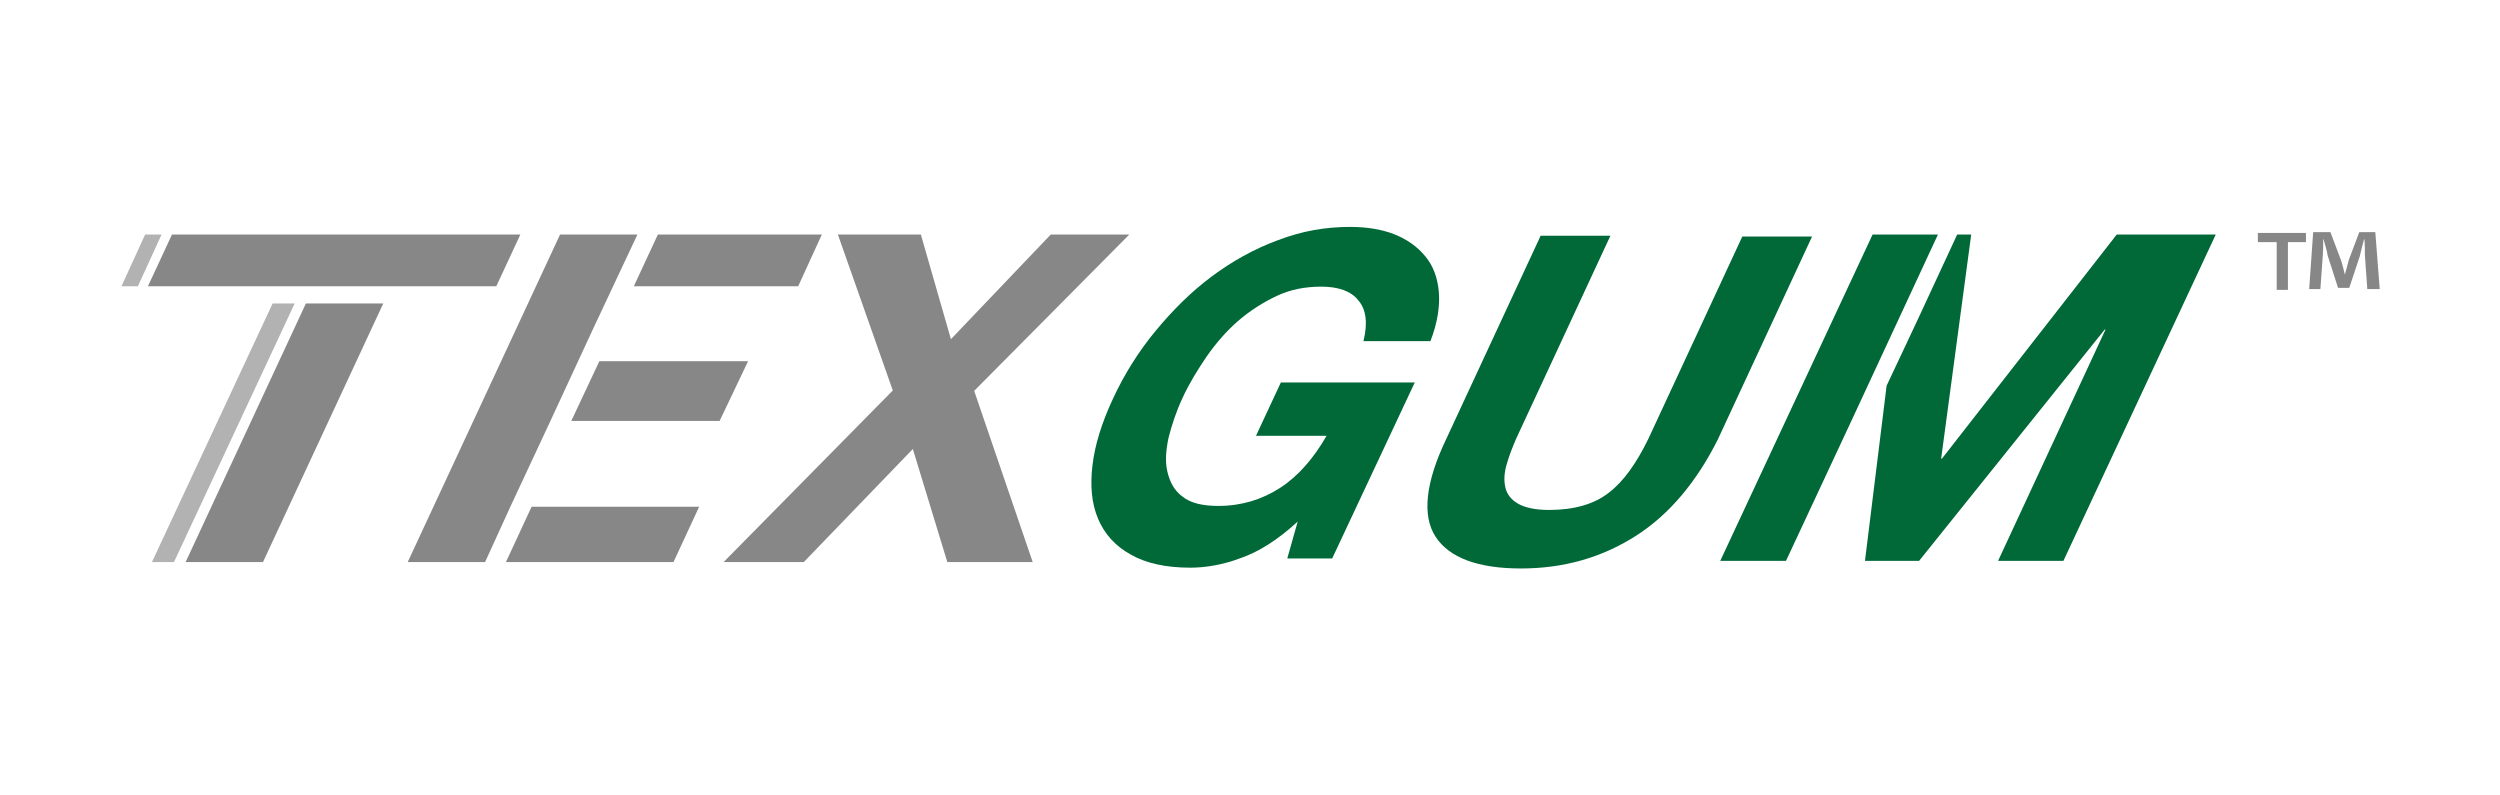
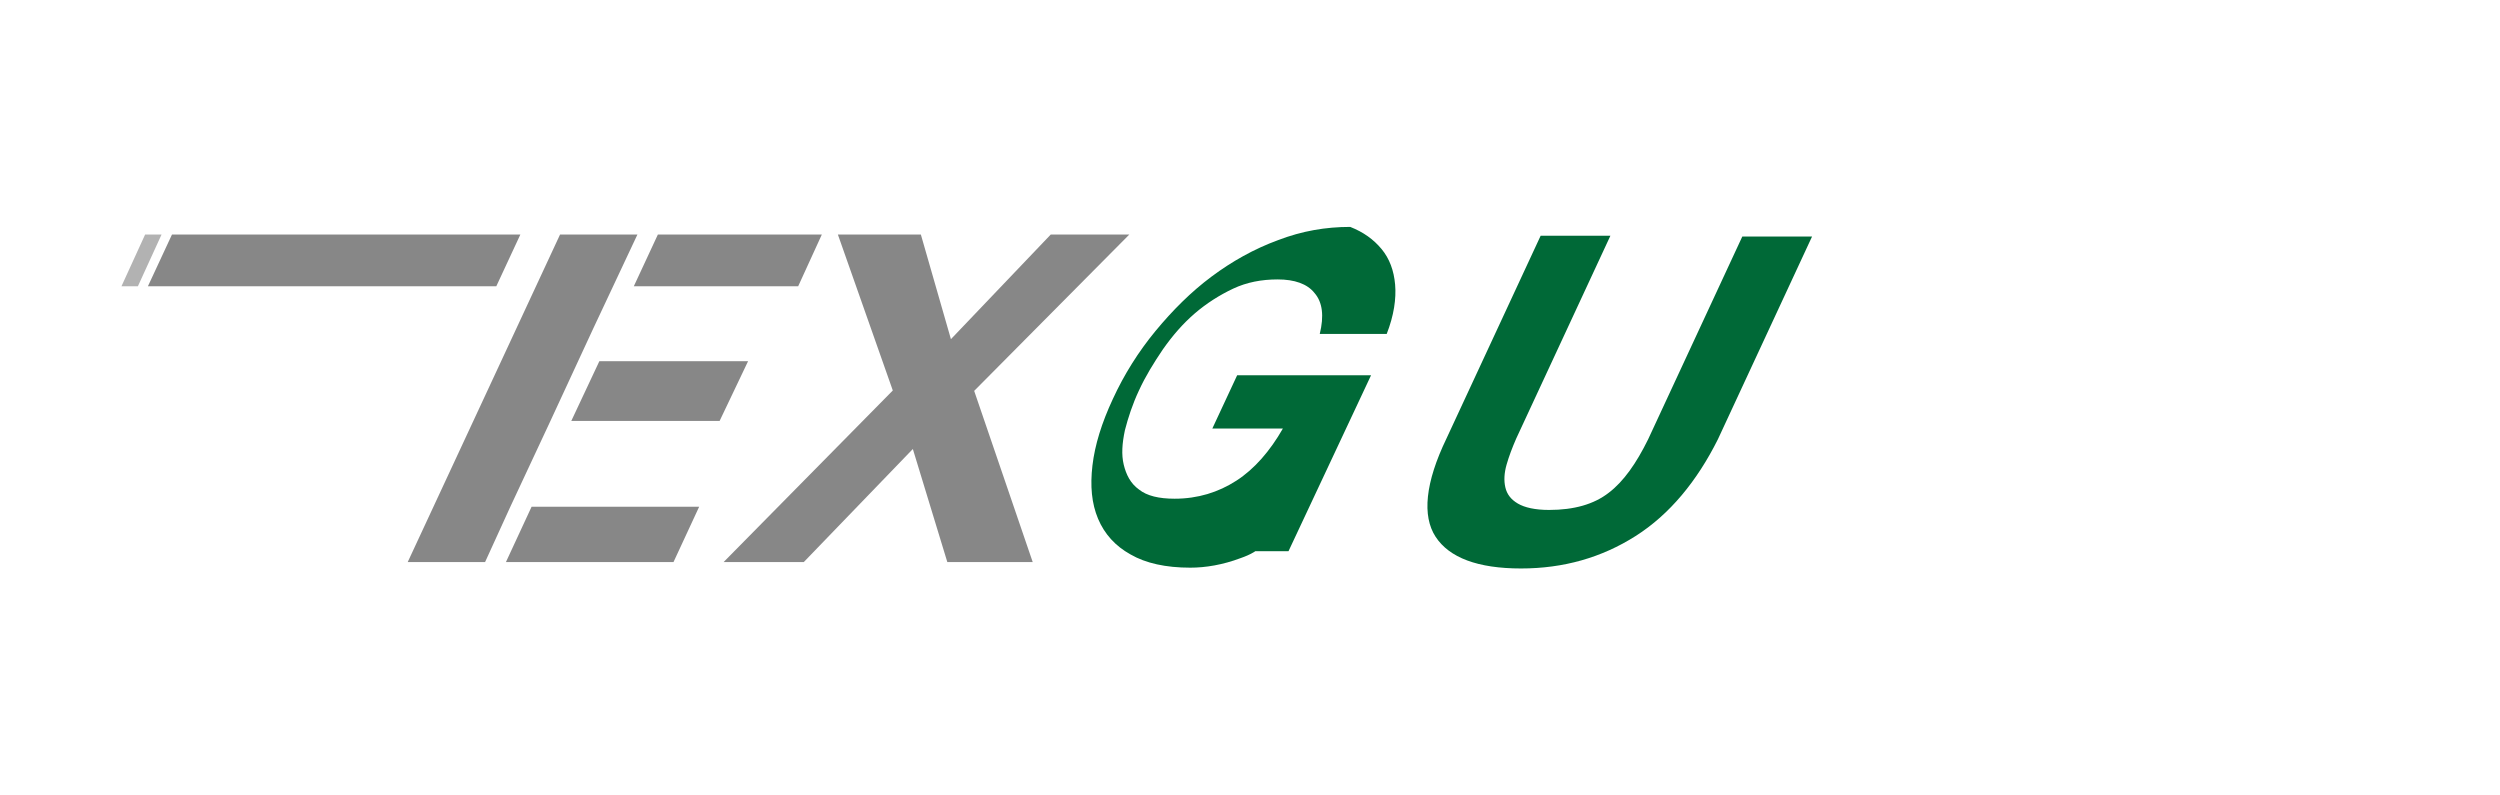
<svg xmlns="http://www.w3.org/2000/svg" version="1.1" id="Livello_1" x="0px" y="0px" viewBox="0 0 623.6 198.4" style="enable-background:new 0 0 623.6 198.4;" xml:space="preserve">
  <style type="text/css">
	.st0{fill:#878787;}
	.st1{fill:#B2B2B2;}
	.st2{fill:#006937;}
</style>
  <g>
    <g>
      <polygon class="st0" points="126.2,140.2 168,140.2 174.4,126.4 132.6,126.4   " />
      <polygon class="st0" points="127.3,126.4 127.3,126.4 137.3,105 137.3,105 144.2,90.1 144.2,90.1 148,81.9 159,58.5 139.7,58.5     101.7,140.2 121,140.2   " />
      <polygon class="st0" points="142.5,105 179.5,105 186.6,90.1 149.5,90.1   " />
      <polygon class="st0" points="164.1,58.5 158.1,71.4 199.1,71.4 205,58.5   " />
    </g>
    <polygon class="st0" points="42.9,58.5 36.9,71.4 78.4,71.4 78.4,71.4 97.6,71.4 97.6,71.4 123.8,71.4 129.8,58.5  " />
    <polygon class="st1" points="34.4,71.4 40.3,58.5 36.2,58.5 30.3,71.4  " />
-     <polygon class="st0" points="76.3,75.7 46.3,140.2 65.6,140.2 95.6,75.7  " />
-     <polygon class="st1" points="68,75.7 37.9,140.2 43.4,140.2 73.5,75.7  " />
    <g>
      <path class="st0" d="M209,58.5h20.7l7.5,26.1l24.9-26.1h19.6l-38.7,39l14.6,42.7h-21.3l-8.6-28.2l-27.2,28.2h-20l42.2-42.8    L209,58.5z" />
    </g>
    <g>
-       <path class="st2" d="M309.5,139.2c-4.5,1.7-8.8,2.4-12.6,2.4c-6.1,0-11.1-1.1-14.9-3.3c-3.8-2.1-6.5-5.1-8.1-8.9    c-1.6-3.8-2-8.2-1.4-13.3c0.6-5.1,2.3-10.6,5.1-16.6c2.8-6.1,6.4-11.8,10.6-16.9c4.3-5.2,8.9-9.8,14-13.6    c5.1-3.8,10.6-6.9,16.6-9.1c6-2.3,11.9-3.3,18-3.3c4.1,0,7.8,0.6,10.9,1.8c3.3,1.3,5.8,3.1,7.8,5.5c2,2.4,3.1,5.4,3.4,8.9    c0.3,3.5-0.3,7.7-2.1,12.3h-16.7c1.1-4.5,0.7-7.9-1.3-10.2c-1.8-2.3-5-3.4-9.2-3.4c-4,0-7.7,0.7-11.1,2.3    c-3.4,1.6-6.7,3.7-9.6,6.2c-3,2.6-5.5,5.5-7.9,8.9c-2.3,3.4-4.4,6.8-6,10.3c-1.6,3.4-2.7,6.8-3.5,9.9c-0.7,3.3-0.9,6.1-0.3,8.6    s1.7,4.7,3.8,6.2c2,1.6,5,2.3,8.9,2.3c5.8,0,10.9-1.6,15.4-4.5s8.4-7.4,11.6-13h-17.6l6.2-13.3h33.4l-20.6,43.9h-11.2l2.6-9.2    C318.8,134.6,314.1,137.6,309.5,139.2z" />
+       <path class="st2" d="M309.5,139.2c-4.5,1.7-8.8,2.4-12.6,2.4c-6.1,0-11.1-1.1-14.9-3.3c-3.8-2.1-6.5-5.1-8.1-8.9    c-1.6-3.8-2-8.2-1.4-13.3c0.6-5.1,2.3-10.6,5.1-16.6c2.8-6.1,6.4-11.8,10.6-16.9c4.3-5.2,8.9-9.8,14-13.6    c5.1-3.8,10.6-6.9,16.6-9.1c6-2.3,11.9-3.3,18-3.3c3.3,1.3,5.8,3.1,7.8,5.5c2,2.4,3.1,5.4,3.4,8.9    c0.3,3.5-0.3,7.7-2.1,12.3h-16.7c1.1-4.5,0.7-7.9-1.3-10.2c-1.8-2.3-5-3.4-9.2-3.4c-4,0-7.7,0.7-11.1,2.3    c-3.4,1.6-6.7,3.7-9.6,6.2c-3,2.6-5.5,5.5-7.9,8.9c-2.3,3.4-4.4,6.8-6,10.3c-1.6,3.4-2.7,6.8-3.5,9.9c-0.7,3.3-0.9,6.1-0.3,8.6    s1.7,4.7,3.8,6.2c2,1.6,5,2.3,8.9,2.3c5.8,0,10.9-1.6,15.4-4.5s8.4-7.4,11.6-13h-17.6l6.2-13.3h33.4l-20.6,43.9h-11.2l2.6-9.2    C318.8,134.6,314.1,137.6,309.5,139.2z" />
      <path class="st2" d="M408,133.7c-8.5,5.4-18,8.1-28.6,8.1c-10.8,0-17.9-2.7-21.3-7.9c-3.4-5.2-2.6-13.5,2.7-24.5l23.5-50.6h17.4    l-23.5,50.6c-1,2.3-1.8,4.4-2.4,6.5s-0.7,4-0.3,5.7c0.4,1.7,1.4,3,3.1,4c1.7,1,4.3,1.6,7.8,1.6c6.2,0,11.2-1.4,14.9-4.3    c3.7-2.8,6.9-7.4,9.8-13.3l23.5-50.6h17.4l-23.5,50.6C423.3,120,416.5,128.3,408,133.7z" />
    </g>
    <g>
-       <polygon class="st2" points="528,58.5 484.4,114.4 484.2,114.4 491.7,58.5 488.2,58.5 478.6,79.2 474.7,87.5 474.7,87.5     470.6,96.2 465.2,139.9 478.7,139.9 525,82.2 525.2,82.2 498.4,139.9 514.7,139.9 552.7,58.5   " />
-       <polygon class="st2" points="483.4,58.5 467.1,58.5 429.1,139.9 445.5,139.9 462.5,103.5   " />
-     </g>
+       </g>
    <g>
-       <path class="st0" d="M575.2,58.1v2.3h-4.5v11.9h-2.8V60.4h-4.7v-2.3H575.2z M590.5,72.1l-0.6-8.4c0-1.1,0-2.6-0.1-4h-0.1    c-0.4,1.3-0.7,2.8-1.1,4.3l-2.6,7.8h-2.8l-2.6-8.1c-0.1-1.1-0.7-2.7-1-4h-0.1c0,1.3,0,2.7-0.1,4l-0.6,8.4h-2.8l1-14.2h4.3l2.6,6.9    c0.4,1.1,0.6,2.1,1,3.7l0,0c0.4-1.3,0.7-2.6,1-3.7l2.6-6.9h4l1.1,14.2H590.5z" />
-     </g>
+       </g>
  </g>
</svg>